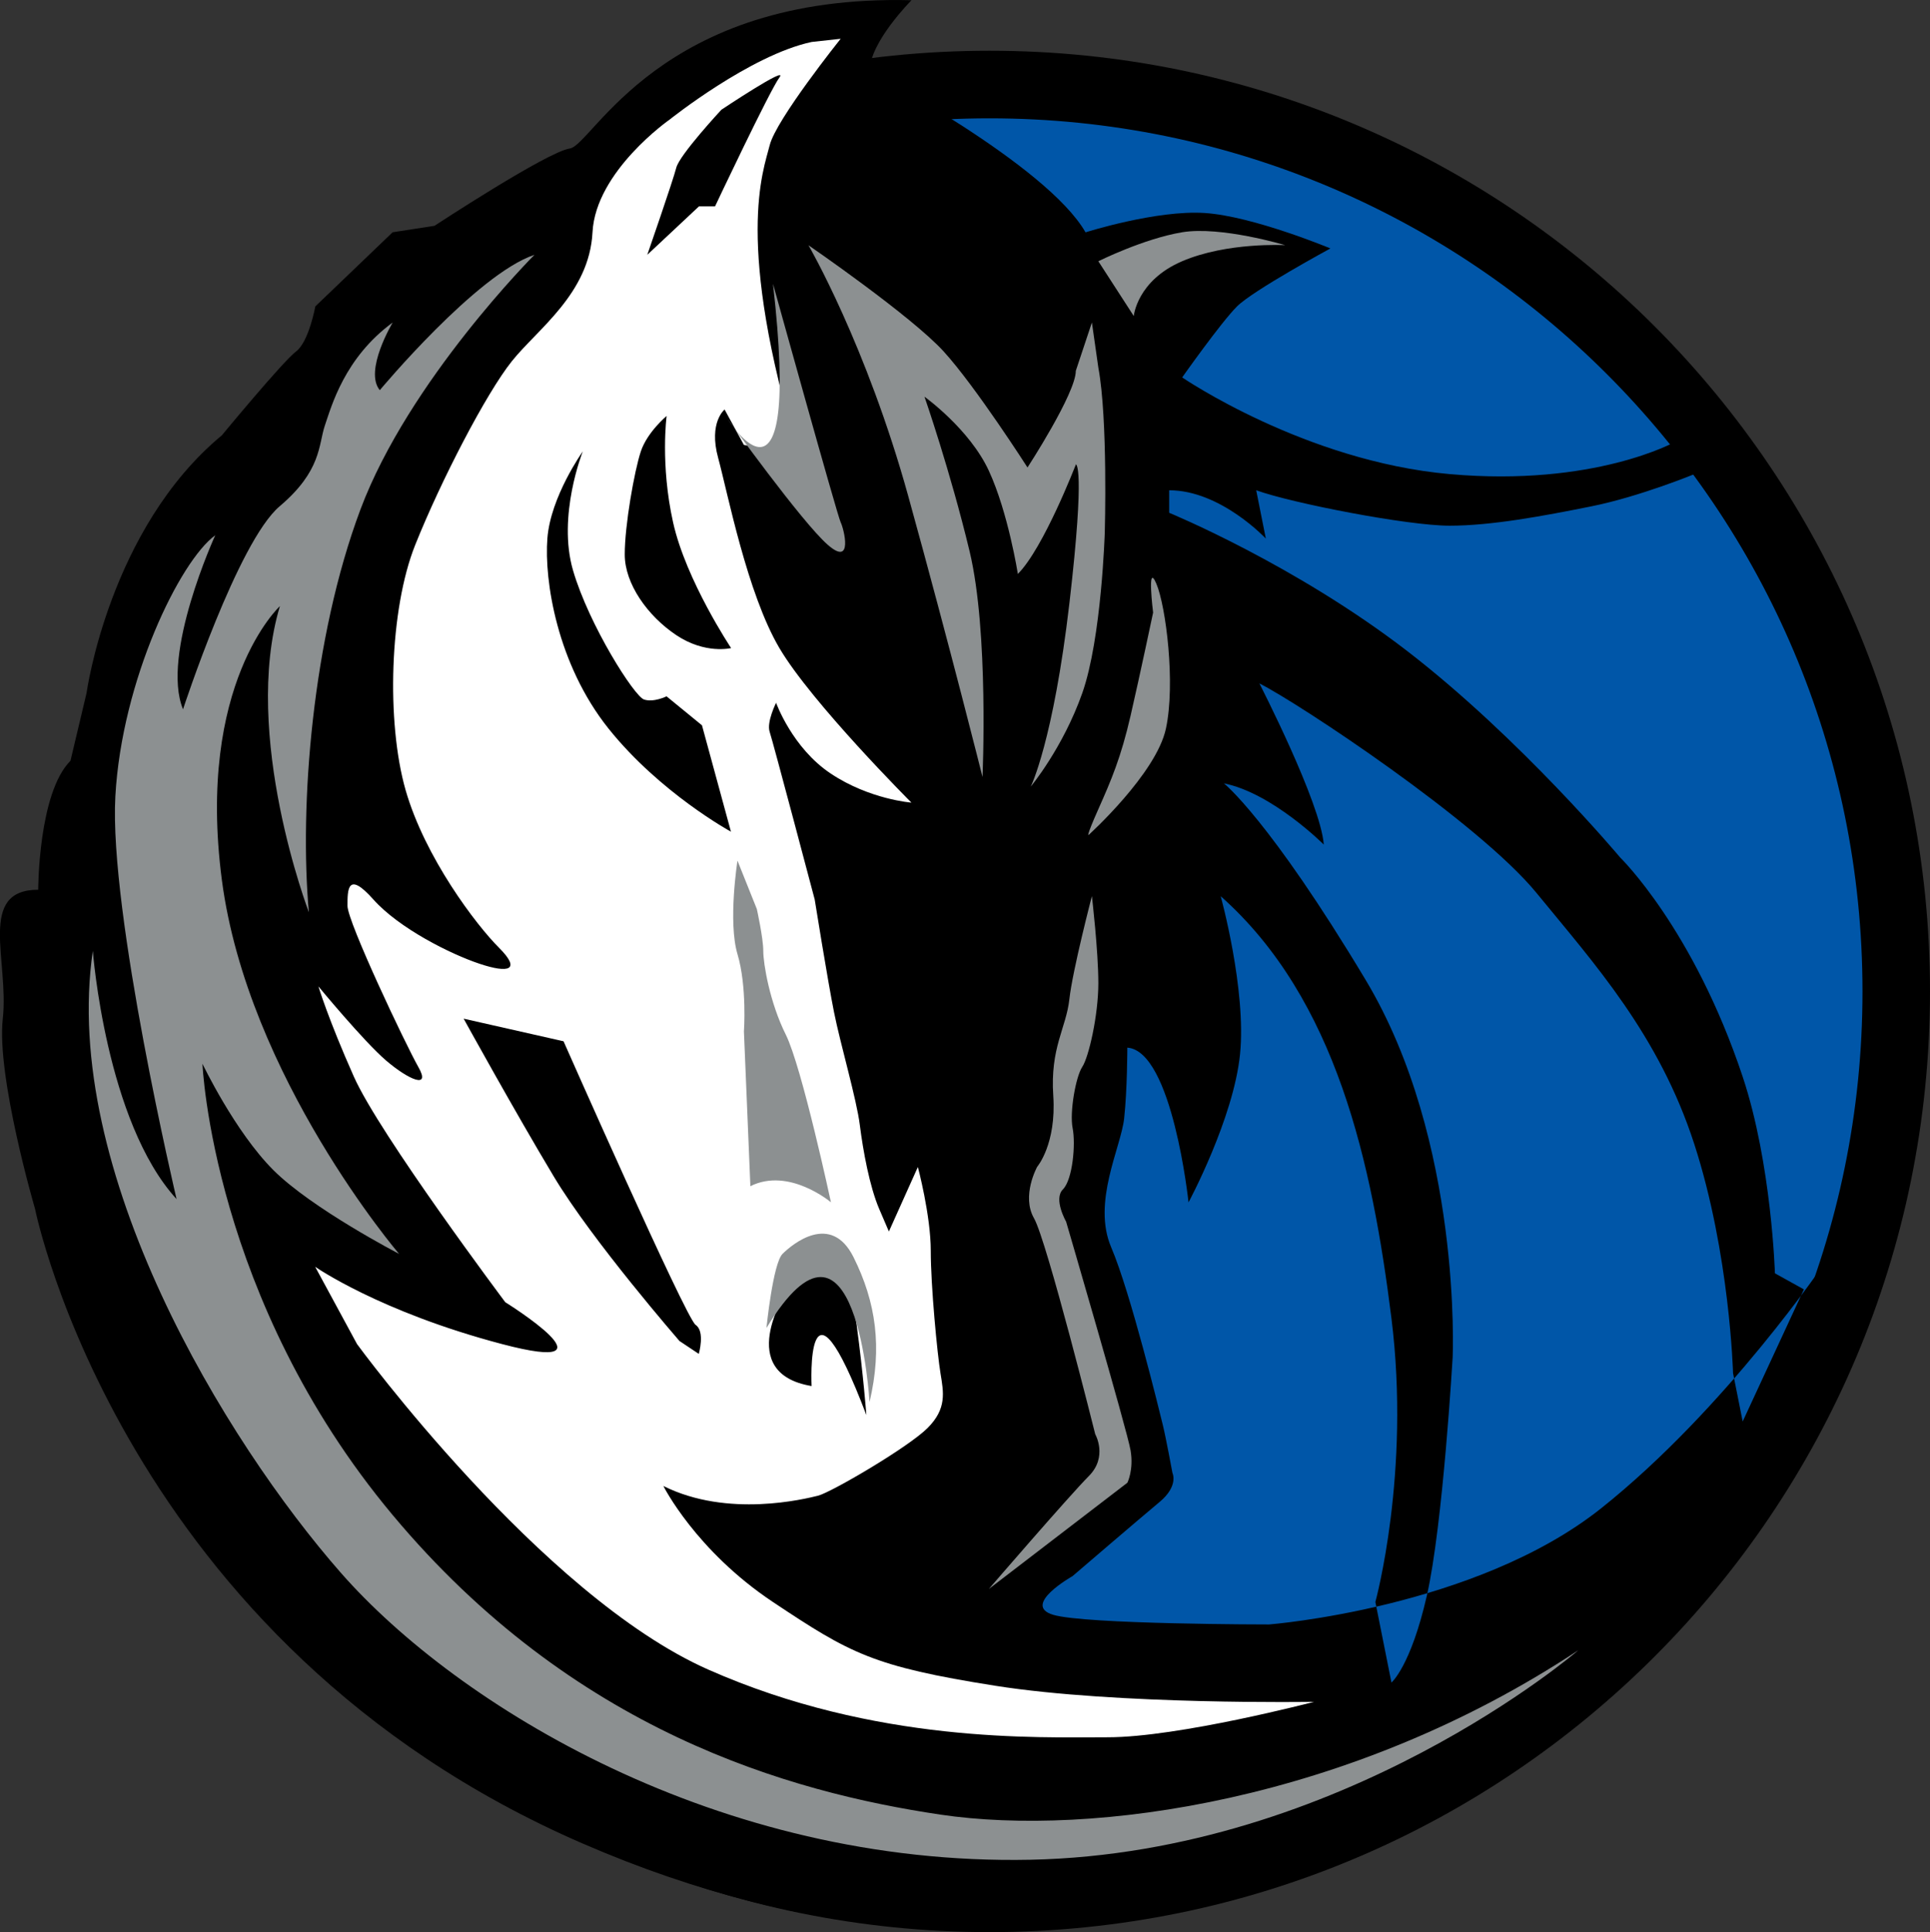
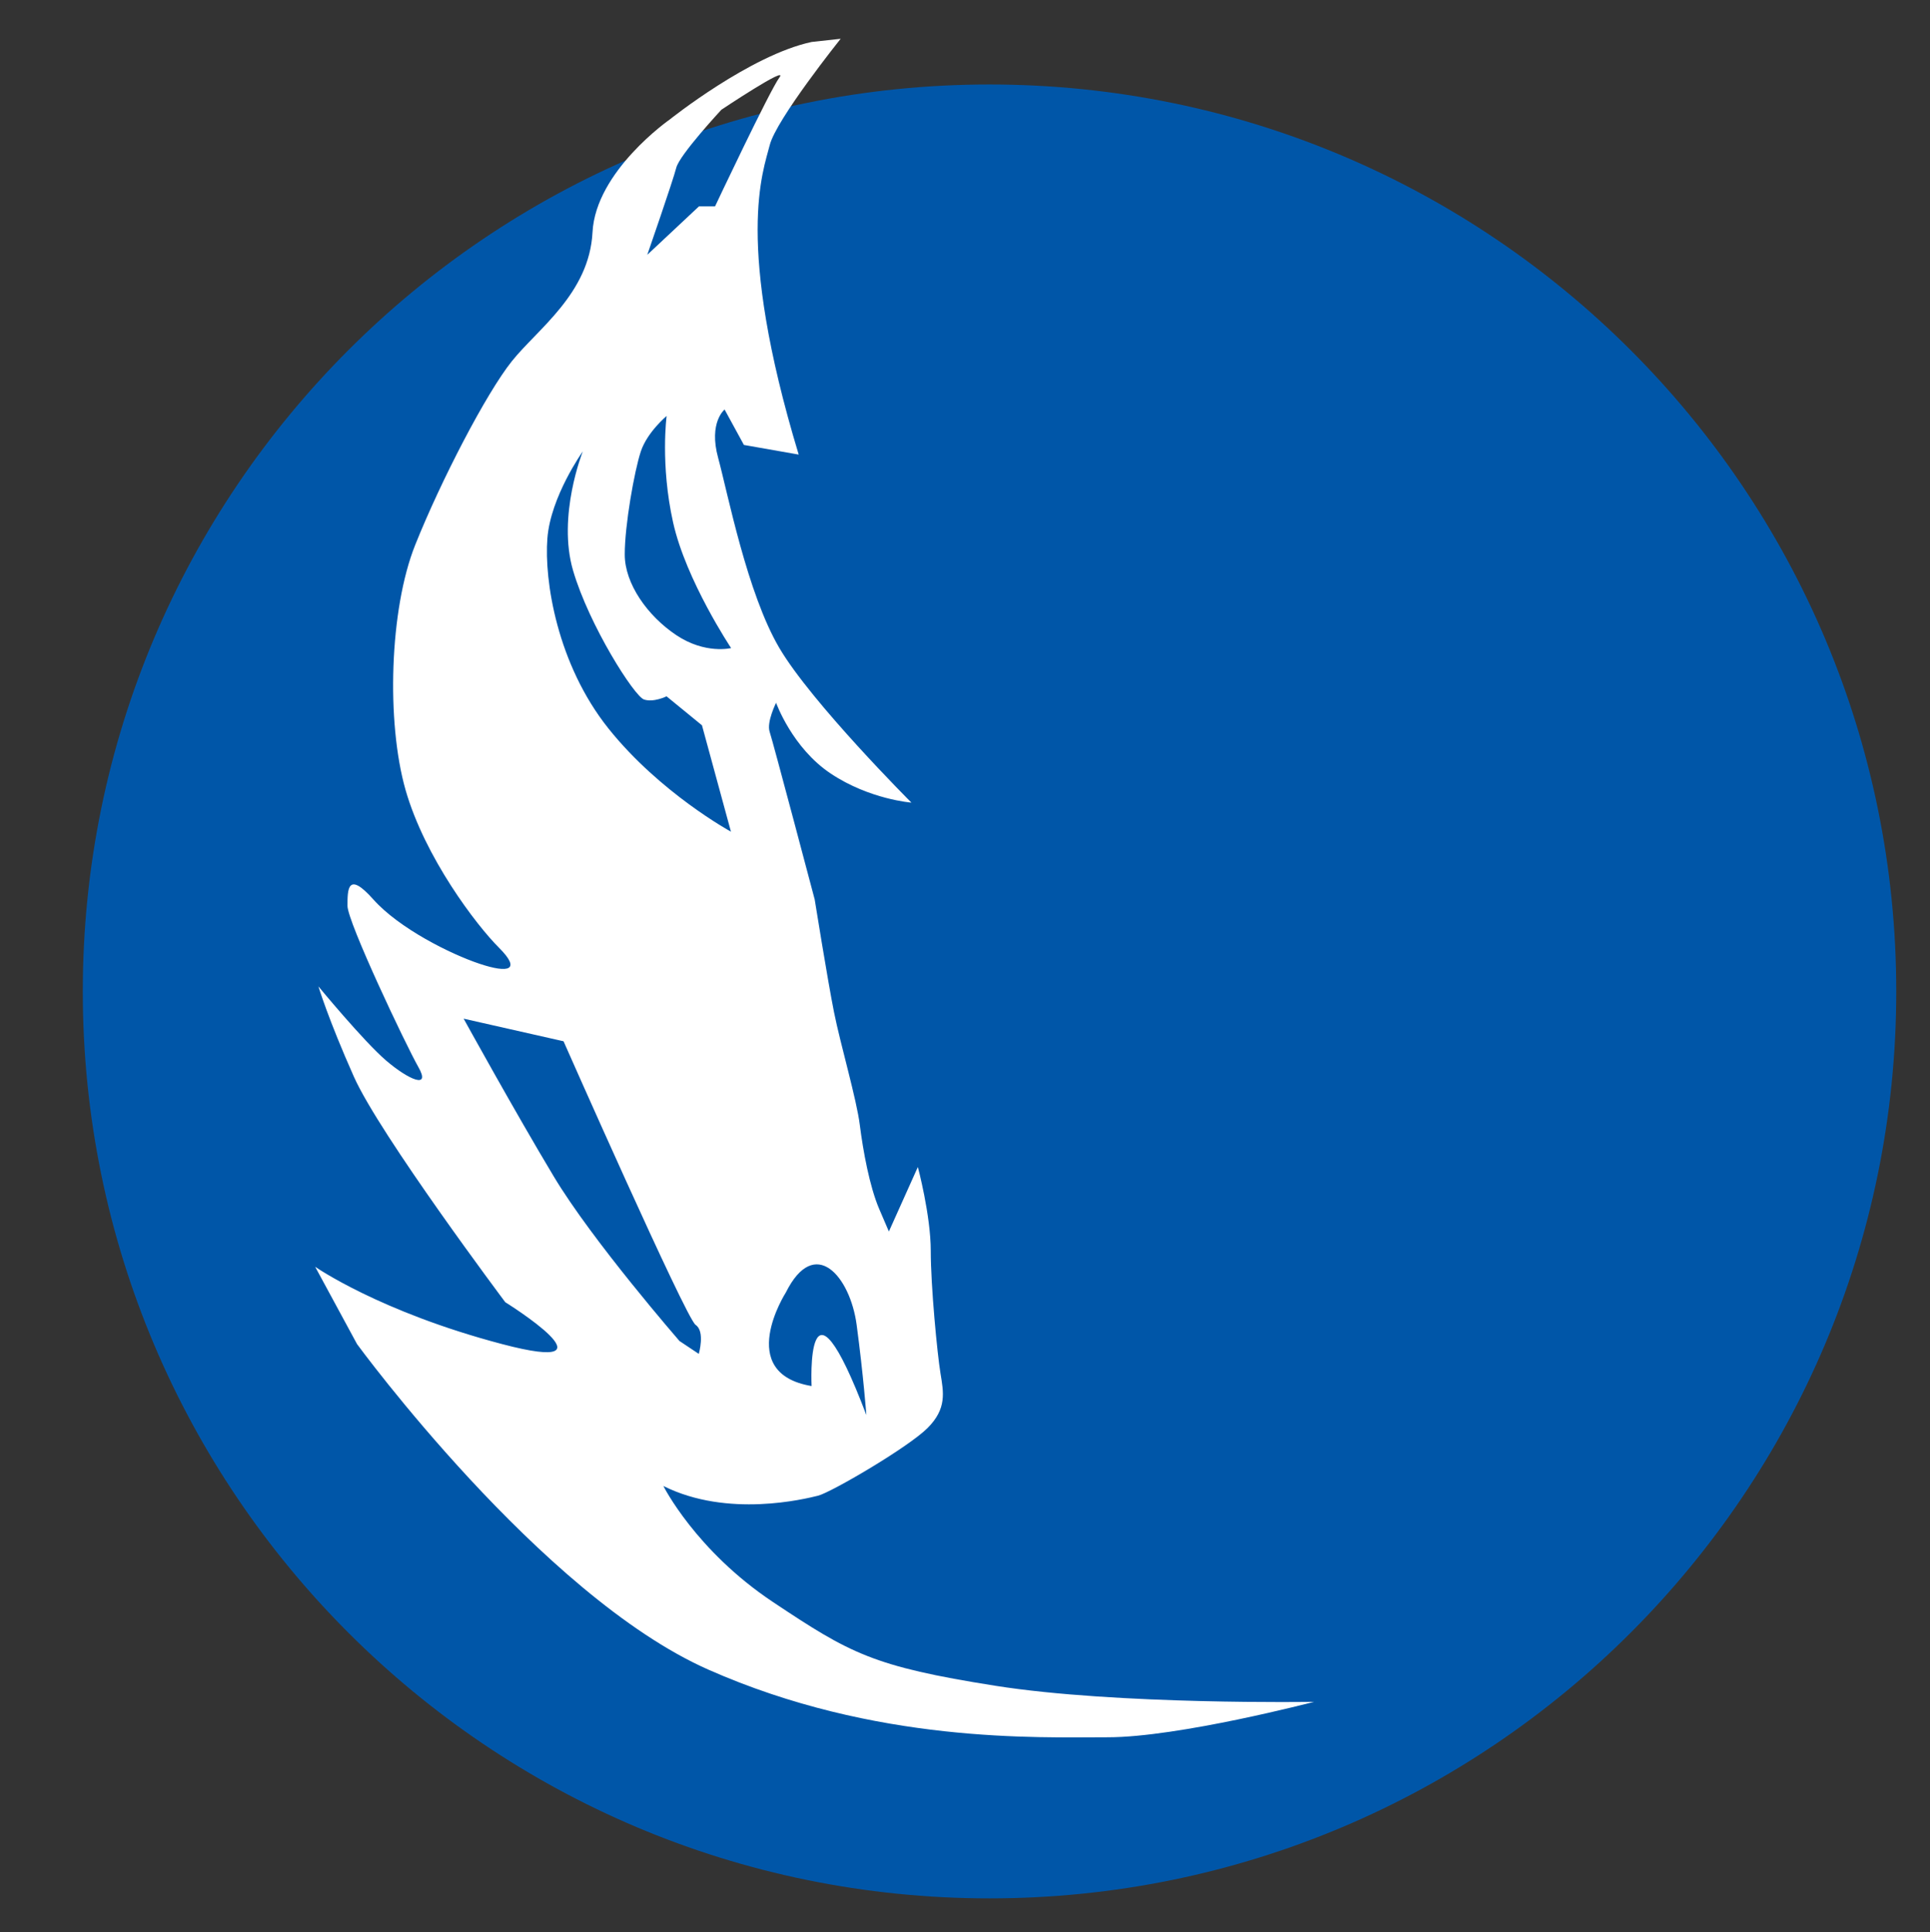
<svg xmlns="http://www.w3.org/2000/svg" version="1.1" id="Layer_1" x="0px" y="0px" viewBox="0 0 2424.4 2426.5" style="enable-background:new 0 0 2424.4 2426.5;" xml:space="preserve">
  <rect x="0" y="0" width="2424.4" height="2426.5" fill="#333333" stroke="none" />
  <style type="text/css">
	.st0{fill-rule:evenodd;clip-rule:evenodd;fill:#0056A8;}
	.st1{fill-rule:evenodd;clip-rule:evenodd;}
	.st2{fill-rule:evenodd;clip-rule:evenodd;fill:#FFFFFF;}
	.st3{fill-rule:evenodd;clip-rule:evenodd;fill:#8C9091;}
</style>
  <g>
    <path class="st0" d="M2382,1245.1c0,629-509.9,1139-1139,1139s-1139-509.9-1139-1139c0-629,509.9-1139,1139-1139   C1872.1,106.2,2382,616.1,2382,1245.1L2382,1245.1z" />
-     <path d="M2424.4,1245.1c0,652.5-528.9,1181.4-1181.4,1181.4c-326.2,0-621.6-132.2-835.4-346s-346-509.1-346-835.4   C61.6,592.7,590.6,63.7,1243,63.7c326.2,0,621.6,132.2,835.4,346C2292.2,623.6,2424.4,918.9,2424.4,1245.1L2424.4,1245.1z    M2339.6,1245.1c0-302.8-122.7-577-321.2-775.4C1820,271.3,1545.9,148.6,1243,148.6c-605.6,0-1096.6,491-1096.6,1096.6   c0,302.8,122.7,576.9,321.2,775.4c198.4,198.5,472.6,321.2,775.4,321.2C1848.7,2341.7,2339.6,1850.7,2339.6,1245.1L2339.6,1245.1z" />
-     <path class="st1" d="M1145,0.3c0,0-52.6,52.6-52.6,89.1c0,0,222.6,117.4,271.2,202.4c0,0,89-28.3,149.8-24.3   c60.7,4,157.8,44.5,157.8,44.5s-97.1,52.6-117.4,72.9c-20.2,20.2-68.8,89.1-68.8,89.1s153.8,105.2,335.9,121.4   c182.1,16.2,283.3-40.5,283.3-40.5l36.5,16.2l-12.2,24.3c0,0-68.8,28.3-129.5,40.5c-60.7,12.2-125.5,24.3-178.1,24.3   c-52.6,0-198.3-28.3-242.9-44.5l12.1,60.7c0,0-56.7-60.7-121.4-60.7v28.3c0,0,157.8,64.8,299.5,174   c141.7,109.3,267.1,259,267.1,259s91.8,89.1,153.8,275.2c36.4,109.3,40.5,246.9,40.5,246.9l36.4,20.2l-76.9,165.9l-12.1-60.7   c0,0-4-149.8-48.6-287.4c-44.5-137.6-125.5-226.7-198.3-315.7c-72.9-89-299.5-238.8-348.1-263.1c0,0,76.9,149.7,80.9,202.4   c0,0-64.7-64.8-125.5-76.9c0,0,56.7,44.5,178.1,246.9c121.4,202.4,109.3,473.6,109.3,473.6s-12.2,210.5-32.4,299.5   c-20.3,89-44.5,109.3-44.5,109.3l-20.2-101.2c0,0,44.5-161.9,20.2-356.2c-24.3-194.3-68.8-400.7-214.5-530.2   c0,0,32.4,117.4,24.3,198.3c-8.1,80.9-64.7,186.2-64.7,186.2s-20.2-190.2-76.9-194.3c0,0,0,52.6-4,89s-40.5,105.2-16.2,161.9   s60.7,206.4,64.7,222.6c4,16.2,12.2,60.7,12.2,60.7s8.1,16.2-16.2,36.4c-24.3,20.2-109.3,93.1-109.3,93.1s-64.8,36.5-24.3,48.6   s271.2,12.1,271.2,12.1s259-20.2,416.9-145.7c157.8-125.5,283.3-311.7,283.3-311.7l-52.6,230.7c0,0-81,234.8-299.5,372.4   c-218.6,137.6-631.4,380.5-1210.2,129.5C153.3,2064.5,44,1518.1,44,1518.1s-48.6-165.9-40.5-238.8c8.1-72.9-32.4-161.9,44.5-161.9   c0,0,0-121.4,40.5-161.9l20.2-85c0,0,28.3-206.4,170-323.8c0,0,76.9-93.1,93.1-105.2s24.3-56.7,24.3-56.7l97.1-93.1l52.6-8.1   c0,0,141.7-93.1,170-97.1C744.3,182.4,829.2-7.9,1145,0.3L1145,0.3z" />
    <path class="st2" d="M1250.2,2117.1c-153.8-24.3-182.1-40.5-279.3-105.2c-97.1-64.7-137.6-145.7-137.6-145.7   c80.9,40.5,178.1,16.2,194.3,12.2c16.2-4,113.3-60.7,137.6-85c24.3-24.3,20.2-44.5,16.2-68.8c-4-24.3-12.2-109.3-12.2-153.8   c0-44.5-16.2-105.2-16.2-105.2l-36.4,81l-12.2-28.4c-12.1-28.3-20.2-72.9-24.3-105.2c-4-32.4-24.3-101.2-32.4-141.7   c-8.1-40.5-24.3-141.7-24.3-141.7S970.9,931.2,966.8,919c-4-12.2,8.1-36.4,8.1-36.4s20.2,56.7,68.8,89   c48.6,32.4,101.2,36.4,101.2,36.4S1019.5,882.6,979,813.8C938.5,745,914.2,619.5,902.1,575c-12.2-44.5,8.1-60.7,8.1-60.7l24.3,44.5   l68.8,12.1c-80.9-267.1-44.5-356.2-36.4-388.6c8.1-32.4,89.1-133.6,89.1-133.6l-36.4,4C942.6,69.1,841.4,150,841.4,150   s-93.1,64.8-97.1,141.7S675.4,413.1,643,453.6C610.7,494,554,603.3,521.6,684.3c-32.4,80.9-36.4,222.6-12.2,307.6   c24.3,85,89,170,117.4,198.3c28.3,28.3,12.2,32.4-24.3,20.2c-36.4-12.1-101.2-44.5-133.6-80.9c-32.4-36.4-32.4-12.2-32.4,8.1   c0,20.2,72.9,174,89,202.4c16.2,28.3-12.1,16.2-40.5-8.1c-28.3-24.3-85-93.1-85-93.1s12.1,40.5,44.5,113.3   c32.4,72.9,190.2,283.3,190.2,283.3s149.7,93.1-4,52.6c-153.8-40.5-234.8-97.1-234.8-97.1l52.6,97.1c0,0,230.7,315.7,441.2,408.8   c210.5,93.1,412.9,85,501.9,85c89,0,259-44.5,259-44.5S1404,2141.4,1250.2,2117.1z M987.1,1623.3c36.4-72.9,80.9-20.2,89,40.5   c8.5,63.4,12.2,113.3,12.2,113.3c-76.9-202.4-68.8-36.4-68.8-36.4C922.3,1724.5,987.1,1623.3,987.1,1623.3L987.1,1623.3z    M849.5,210.7c4-16.2,56.7-72.9,56.7-72.9s85-56.7,72.9-40.5c-12.1,16.2-80.9,161.9-80.9,161.9h-20.2L813.1,320   C813.1,320,845.4,226.9,849.5,210.7L849.5,210.7z M805,566.9c8.1-24.3,32.4-44.5,32.4-44.5s-8.1,60.7,8.1,133.6   c16.2,72.9,72.9,157.9,72.9,157.9s-32.4,8.1-68.8-16.2c-36.4-24.3-64.8-64.8-64.8-101.2C784.7,660,796.9,591.2,805,566.9z    M687.6,676.2c4-52.6,44.5-109.3,44.5-109.3s-32.4,81-12.2,149.7c20.2,68.8,76.9,157.9,89.1,161.9c12.1,4,28.3-4,28.3-4l44.5,36.4   l36.4,133.6c0,0-89.1-48.6-153.8-129.5C699.7,834,683.5,728.8,687.6,676.2L687.6,676.2z M695.7,1477.6   c-48.6-80.9-113.3-198.3-113.3-198.3l125.5,28.4c0,0,153.8,348.1,165.9,356.2c12.2,8.1,4,36.4,4,36.4l-24.3-16.2   C853.5,1684,744.2,1558.5,695.7,1477.6L695.7,1477.6z" />
-     <path class="st3" d="M493.3,405c0,0-36.4,60.7-16.2,85c0,0,121.4-145.7,194.3-170c0,0-157.9,157.9-218.6,319.8   c-60.7,161.9-76.9,372.4-64.8,505.9c0,0-85-222.6-36.4-384.5c0,0-105.2,97.1-72.9,344c32.4,246.9,222.6,469.5,222.6,469.5   s-109.3-56.7-157.9-105.2c-48.6-48.6-89.1-133.6-89.1-133.6s12.2,295.5,238.8,566.6c226.7,271.2,497.8,348.1,688.1,376.4   c190.2,28.3,514-16.2,801.4-206.4c0,0-295.5,255-688.1,263.1c-392.6,8.1-720.5-194.3-866.2-360.2   c-145.7-165.9-352.1-505.9-311.7-781.2c0,0,16.2,214.5,105.2,311.7c0,0-85-360.2-76.9-505.9c8.1-145.7,81-295.5,125.5-327.8   c0,0-68.8,149.8-40.5,218.6c0,0,68.8-210.5,121.4-255c52.6-44.5,48.6-76.9,56.7-101.2C416.4,510.2,432.6,449.5,493.3,405L493.3,405   z" />
-     <path class="st3" d="M942.6,1489.7l-8.1-194.3c0,0,4-56.6-8.1-97.1c-12.1-40.5,0-117.4,0-117.4l24.3,60.7c0,0,8.1,36.4,8.1,52.6   s8.1,64.7,28.3,105.2c20.2,40.5,56.7,210.5,56.7,210.5S991.1,1465.4,942.6,1489.7z M962.8,1667.8c0,0,8.1-81,20.2-93.1   c12.1-12.1,60.7-52.6,89.1,4c28.3,56.7,36.4,113.3,20.2,182.1C1092.3,1760.9,1076.1,1481.6,962.8,1667.8L962.8,1667.8z    M1379.7,328.1l44.5,68.8c0,0,4-44.5,60.7-68.8c56.7-24.3,129.5-20.2,129.5-20.2s-80.9-24.3-129.5-16.2   C1436.4,299.8,1379.7,328.1,1379.7,328.1L1379.7,328.1z M1290.7,587.1c0,0,60.7-93.1,60.7-121.4l20.2-60.7l8.1,56.7   c12.1,64.8,8.1,206.4,8.1,206.4s-4,133.6-28.3,202.4s-64.7,117.4-64.7,117.4s28.3-56.7,48.6-230.7c20.2-174,8.1-174,8.1-174   s-40.5,105.2-72.9,137.6c0,0-12.1-76.9-36.4-129.5c-24.3-52.6-80.9-93.1-80.9-93.1s32.4,93.1,56.7,194.3s16.2,283.3,16.2,283.3   s-40.5-161.9-93.1-352.1c-52.6-190.2-125.5-315.7-125.5-315.7s129.5,89,170,133.6C1225.9,485.9,1290.7,587.1,1290.7,587.1   L1290.7,587.1z M914.3,526.4c0,0,93.1,149.8,56.7-170c0,0,80.9,291.4,85,299.5s16.2,56.7-16.2,28.3   C1007.3,655.9,914.3,526.4,914.3,526.4z M1448.5,769.3c0,0-8.1-64.8,4-36.4c12.1,28.3,24.3,125.5,12.1,182.1   c-12.1,56.7-97.1,133.6-97.1,133.6s-4,4,12.2-32.4c16.2-36.4,28.4-64.8,40.5-117.4C1432.3,846.2,1448.5,769.3,1448.5,769.3   L1448.5,769.3z M1242.1,1995.6l174.1-133.5c0,0,8.1-16.2,4-40.5c-4-24.3-81-287.4-81-287.4s-16.2-28.3-4-40.5   c12.2-12.2,16.2-56.7,12.2-76.9c-4-20.2,4-64.8,12.1-76.9c8.1-12.1,20.2-64.8,20.2-105.2c0-40.5-8.1-109.3-8.1-109.3   s-24.3,93.1-28.3,129.5s-24.3,60.7-20.2,121.4c4,60.7-20.2,89-20.2,89s-20.2,36.4-4,64.7c16.2,28.4,76.9,271.2,76.9,271.2   s16.2,28.3-8.1,52.6C1343.3,1878.3,1242.1,1995.6,1242.1,1995.6L1242.1,1995.6z" />
  </g>
</svg>